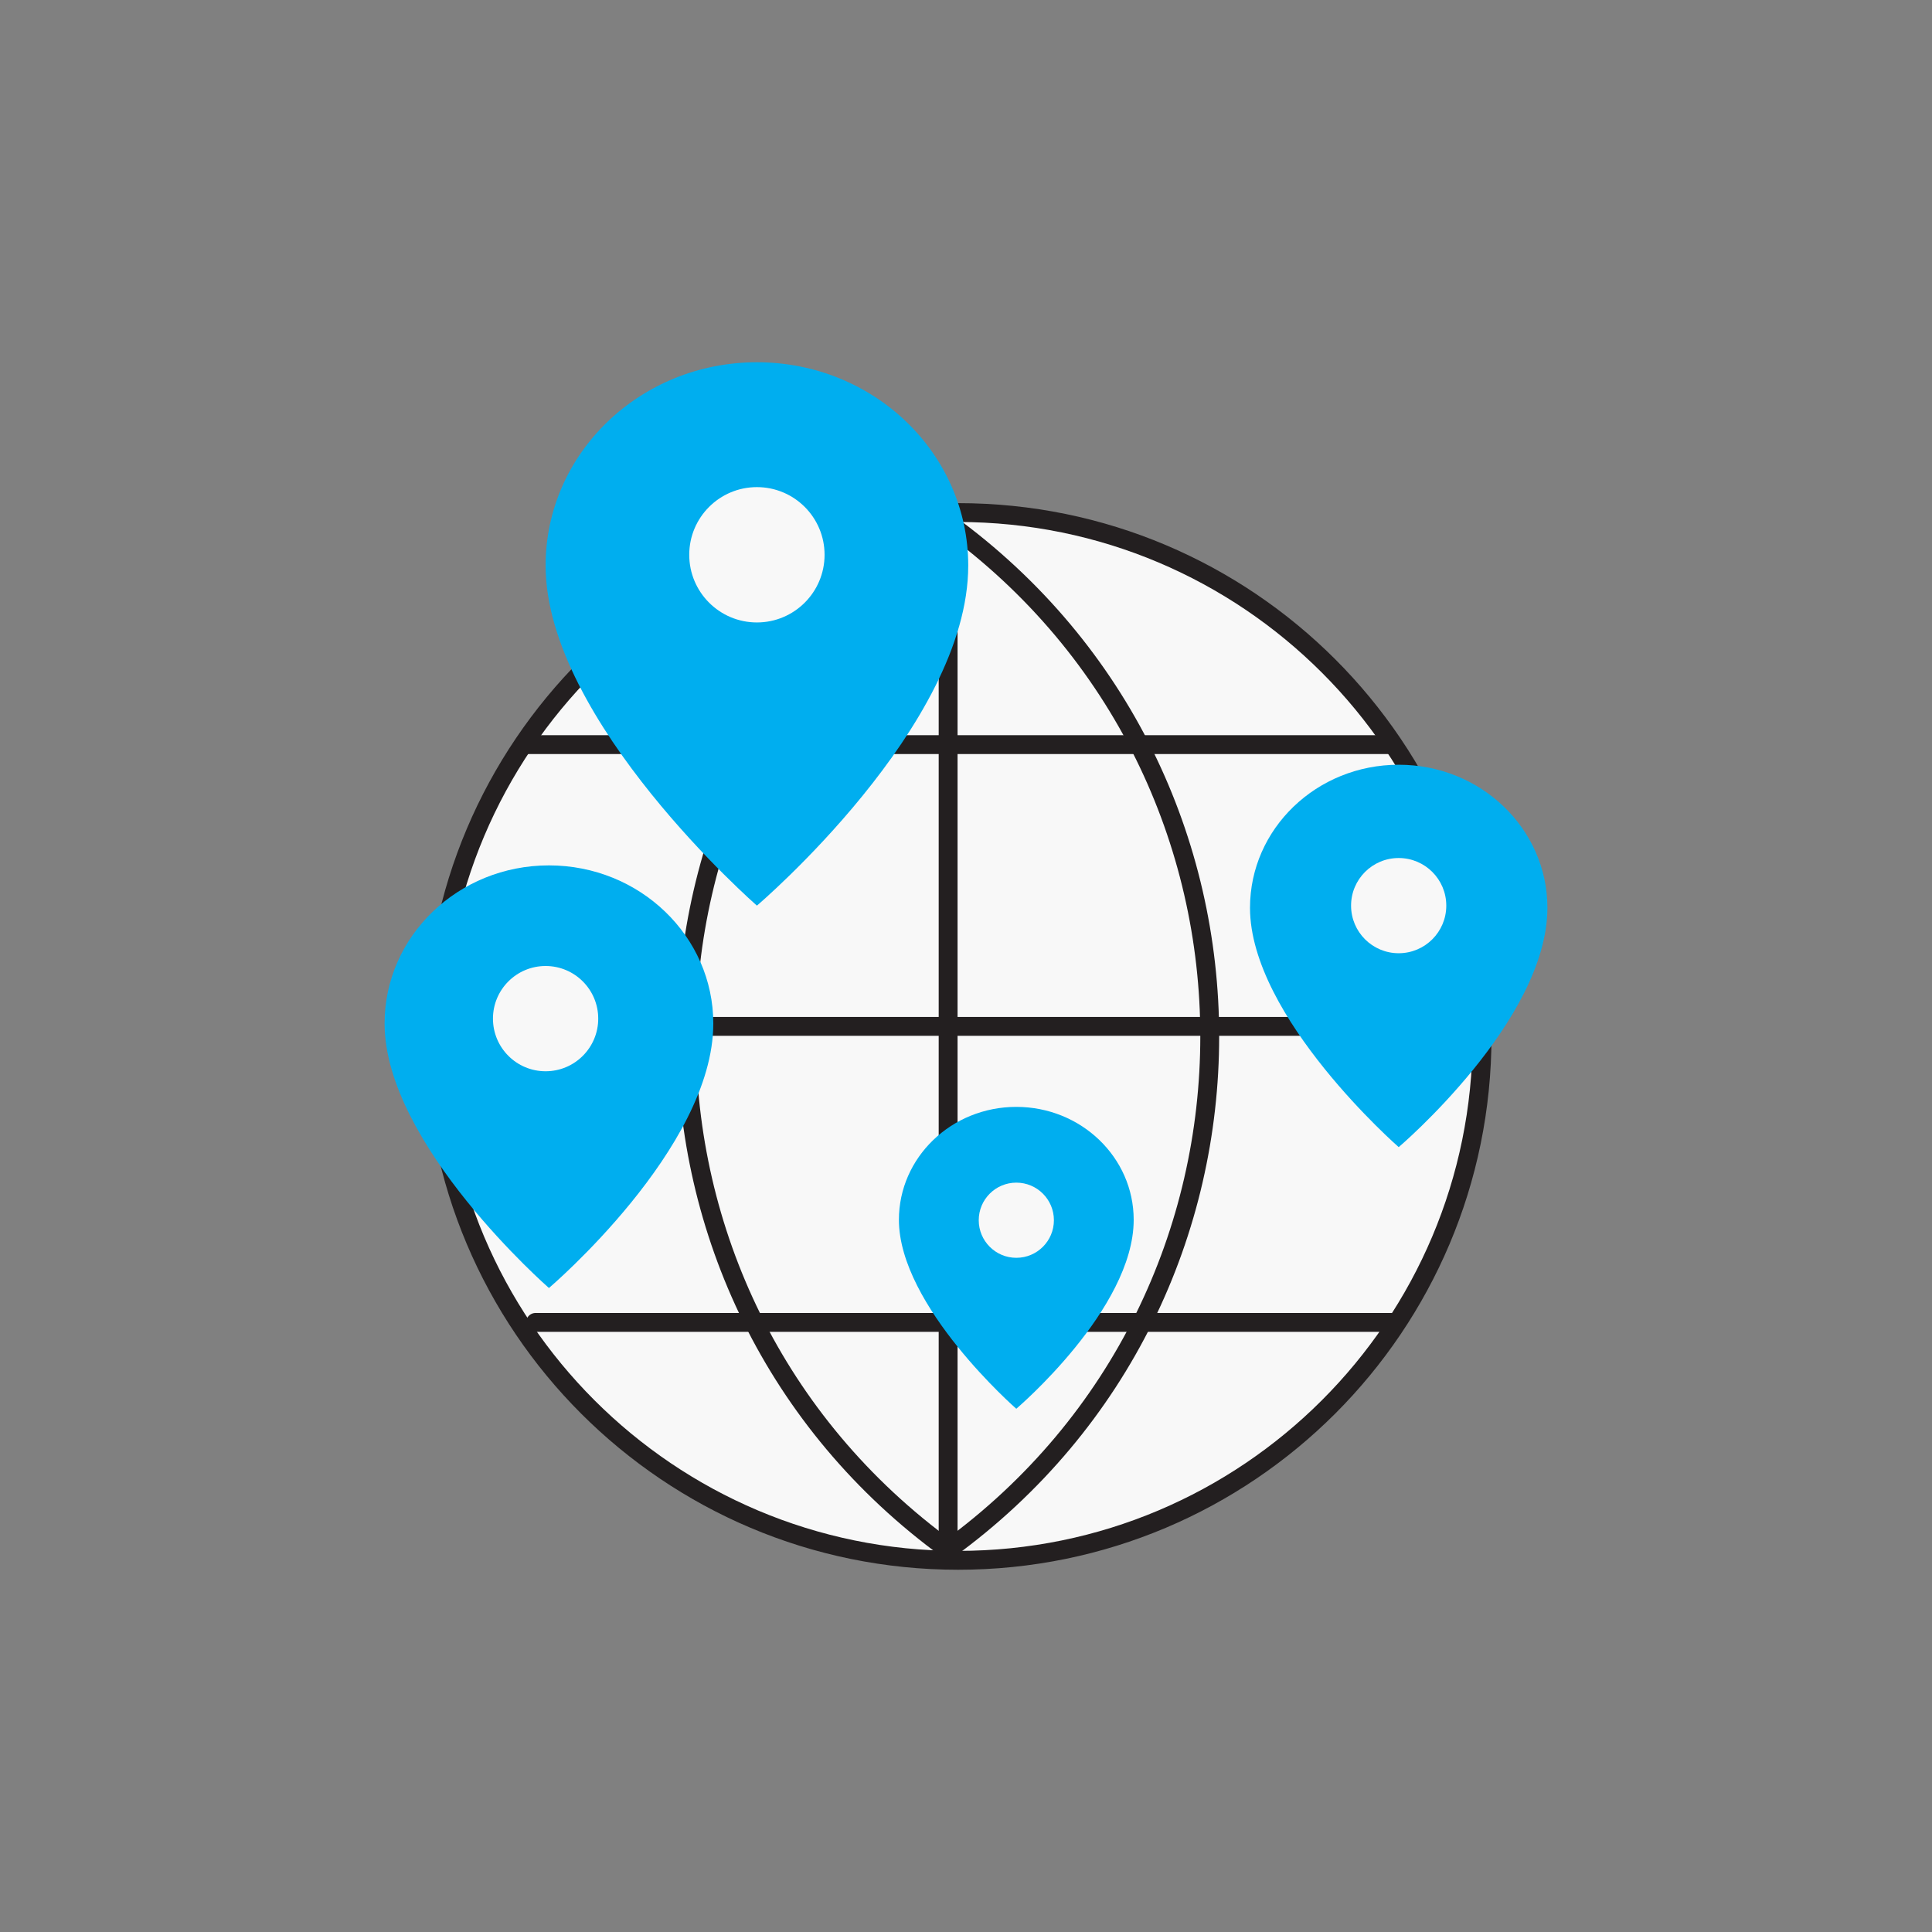
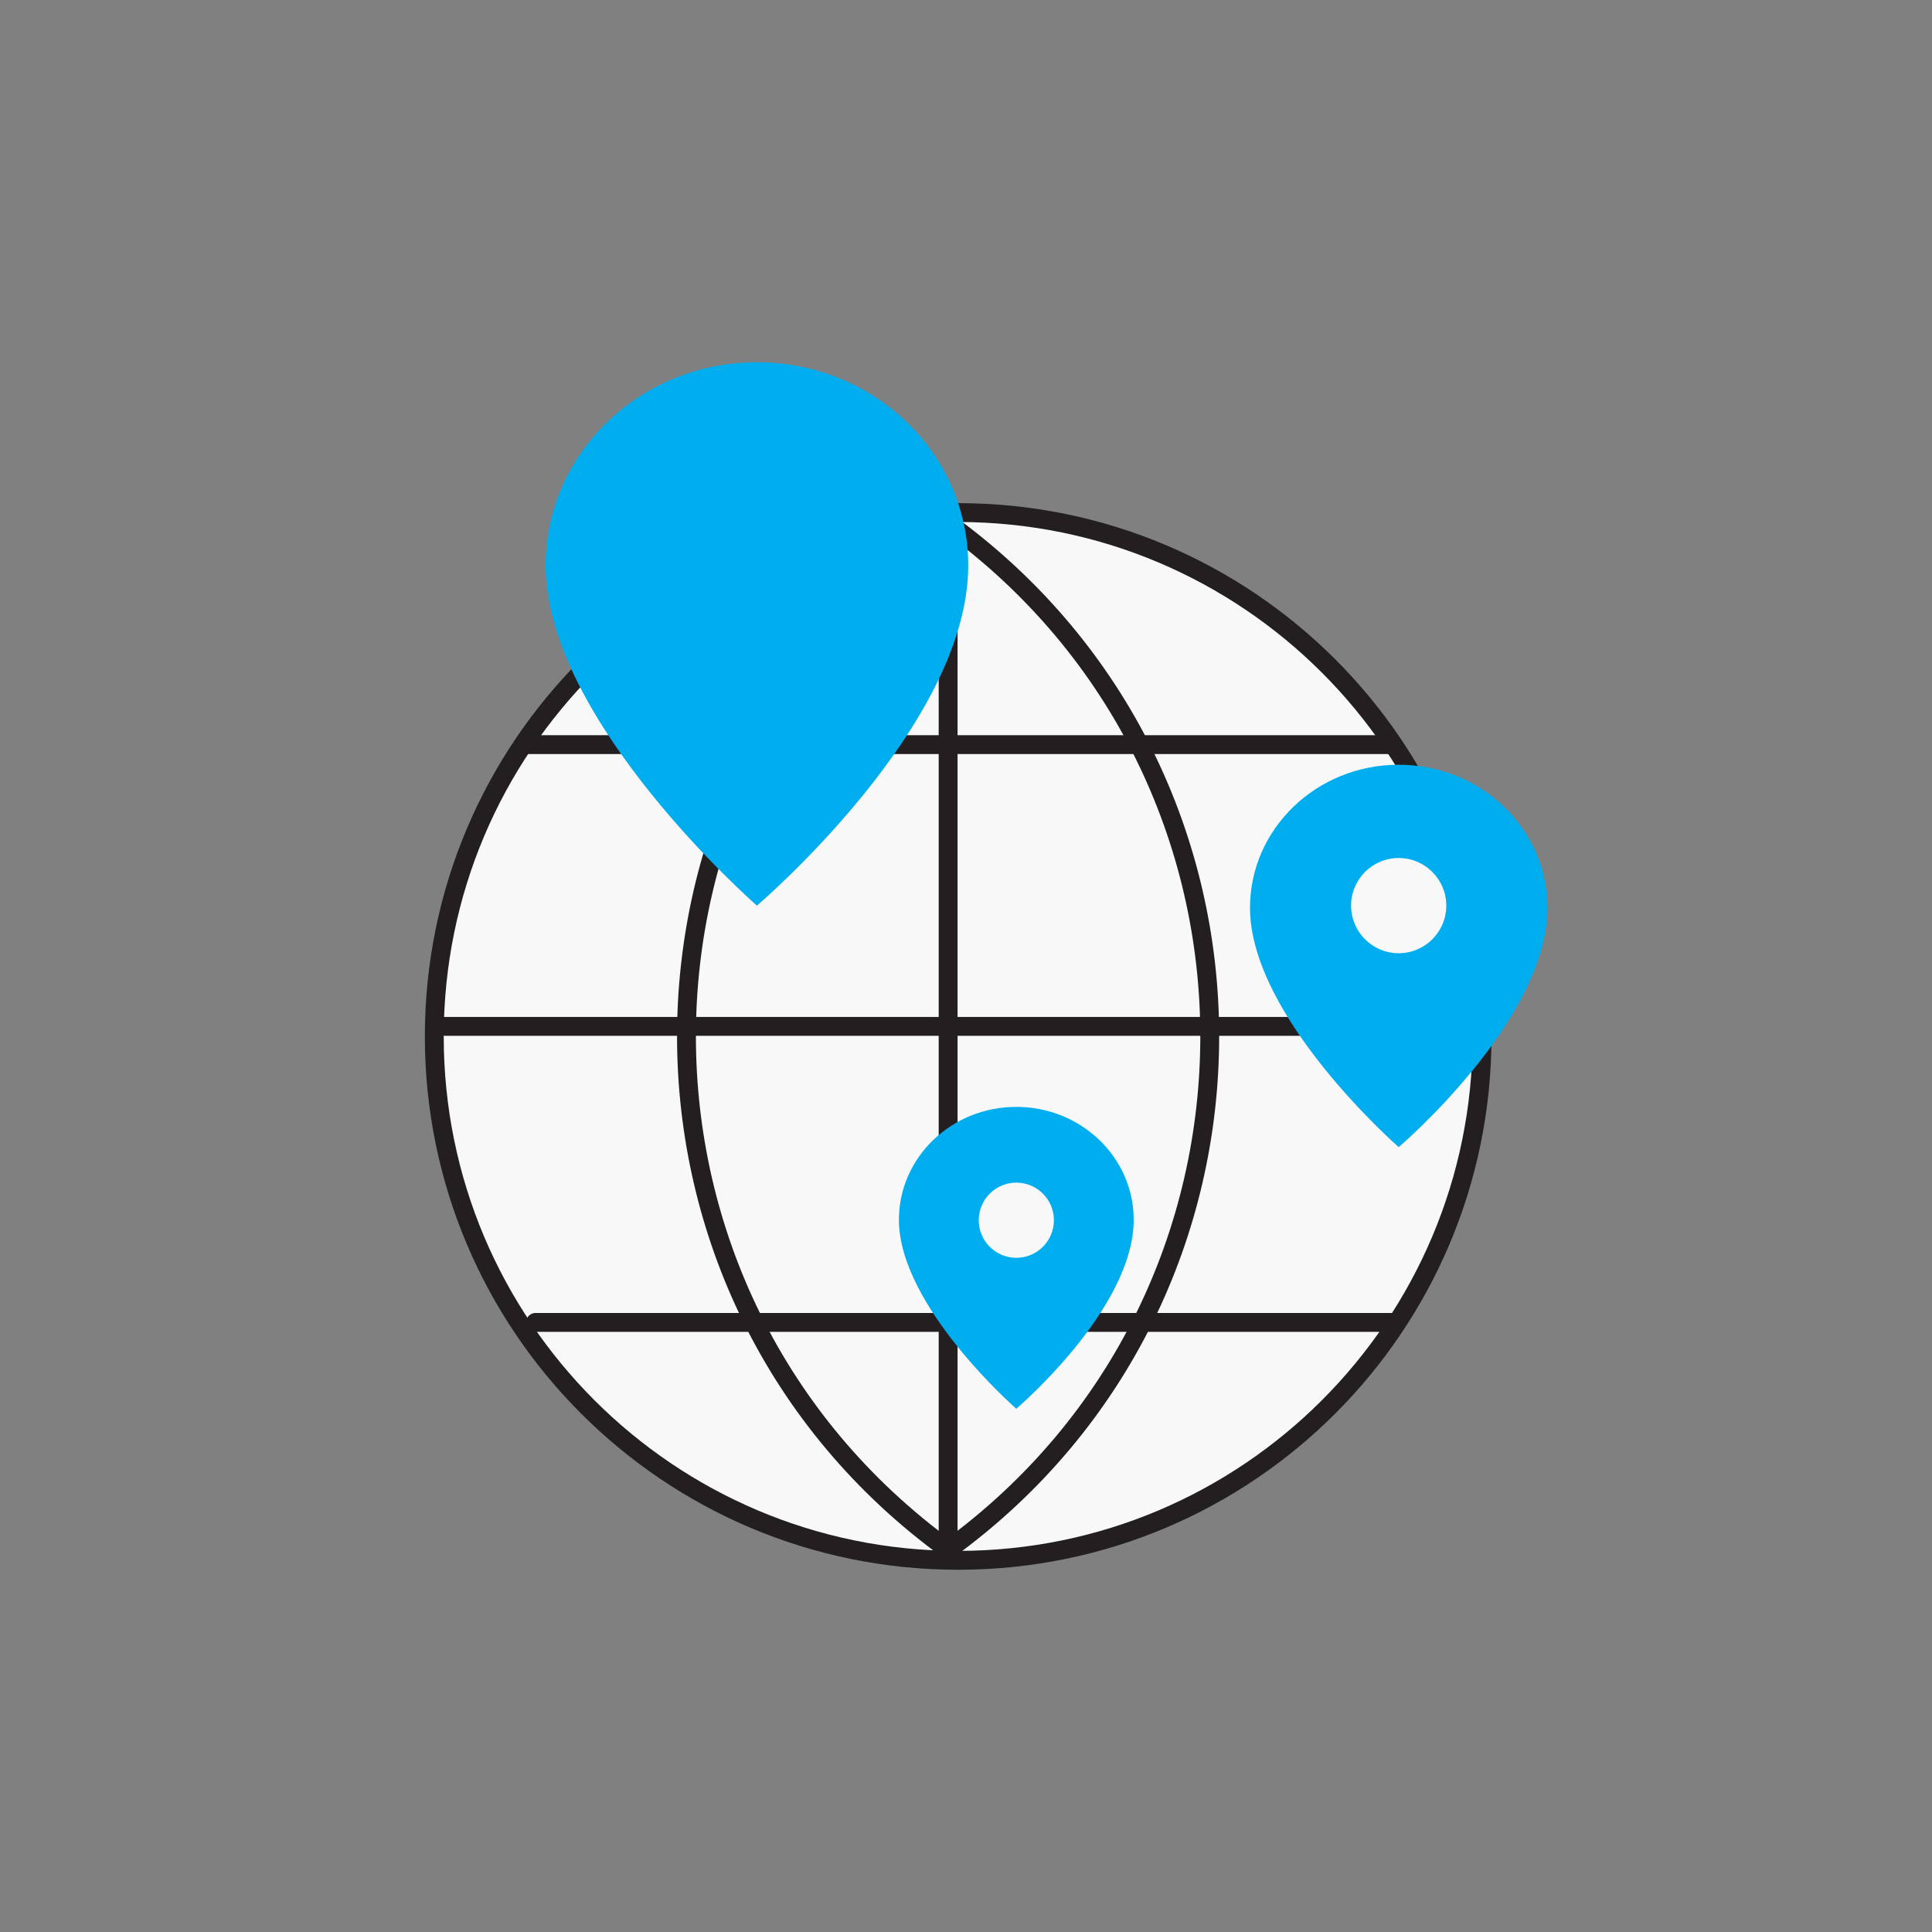
<svg xmlns="http://www.w3.org/2000/svg" width="128" height="128" viewBox="0 0 128 128" fill="none">
  <rect x="0" y="0" width="128" height="128" fill="#808080" stroke="none" />
  <path d="M63.481 33.959C82.65 33.959 98.19 49.498 98.19 68.666C98.19 87.835 82.65 103.375 63.481 103.375C44.313 103.375 28.773 87.835 28.773 68.666C28.774 49.498 44.313 33.959 63.481 33.959Z" fill="#F8F8F8" stroke="#231F20" stroke-width="1.25" />
  <path d="M62.816 102.667L62.816 34.666" stroke="#231F20" stroke-width="1.25" stroke-linecap="round" stroke-linejoin="round" />
  <path d="M97.481 68L29.48 68" stroke="#231F20" stroke-width="1.25" stroke-linecap="round" stroke-linejoin="round" />
  <path d="M92.15 49.334L34.816 49.334" stroke="#231F20" stroke-width="1.25" stroke-linecap="round" stroke-linejoin="round" />
  <path d="M92.147 87.613H35.48" stroke="#231F20" stroke-width="1.25" stroke-linecap="round" stroke-linejoin="round" />
  <path d="M62.814 102.667C39.703 85.883 39.703 51.446 62.814 34.666" stroke="#231F20" stroke-width="1.25" stroke-linecap="round" stroke-linejoin="round" />
  <path d="M62.815 102.667C85.926 85.883 85.926 51.446 62.815 34.666" stroke="#231F20" stroke-width="1.25" stroke-linecap="round" stroke-linejoin="round" />
  <path d="M102.52 60.144C102.52 67.625 92.668 76 92.668 76C92.668 76 82.816 67.398 82.816 60.144C82.816 54.91 87.227 50.666 92.668 50.666C98.109 50.666 102.52 54.91 102.52 60.144Z" fill="#00AEEF" />
  <circle cx="92.666" cy="60" r="3.154" fill="#F8F8F8" />
  <path d="M75.11 80.816C75.11 86.722 67.332 93.334 67.332 93.334C67.332 93.334 59.555 86.543 59.555 80.816C59.555 76.684 63.037 73.334 67.332 73.334C71.628 73.334 75.11 76.684 75.11 80.816Z" fill="#00AEEF" />
  <circle cx="67.334" cy="80.843" r="2.49" fill="#F8F8F8" />
-   <path d="M47.258 67.809C47.258 76.077 36.369 85.334 36.369 85.334C36.369 85.334 25.48 75.826 25.48 67.809C25.48 62.024 30.356 57.334 36.369 57.334C42.383 57.334 47.258 62.024 47.258 67.809Z" fill="#00AEEF" />
-   <circle cx="36.147" cy="67.487" r="3.487" fill="#F8F8F8" />
  <path d="M64.148 37.468C64.148 48.099 50.148 60 50.148 60C50.148 60 36.148 47.776 36.148 37.468C36.148 30.03 42.417 24 50.148 24C57.88 24 64.148 30.03 64.148 37.468Z" fill="#00AEEF" />
-   <circle cx="50.147" cy="36.756" r="4.483" fill="#F8F8F8" />
</svg>